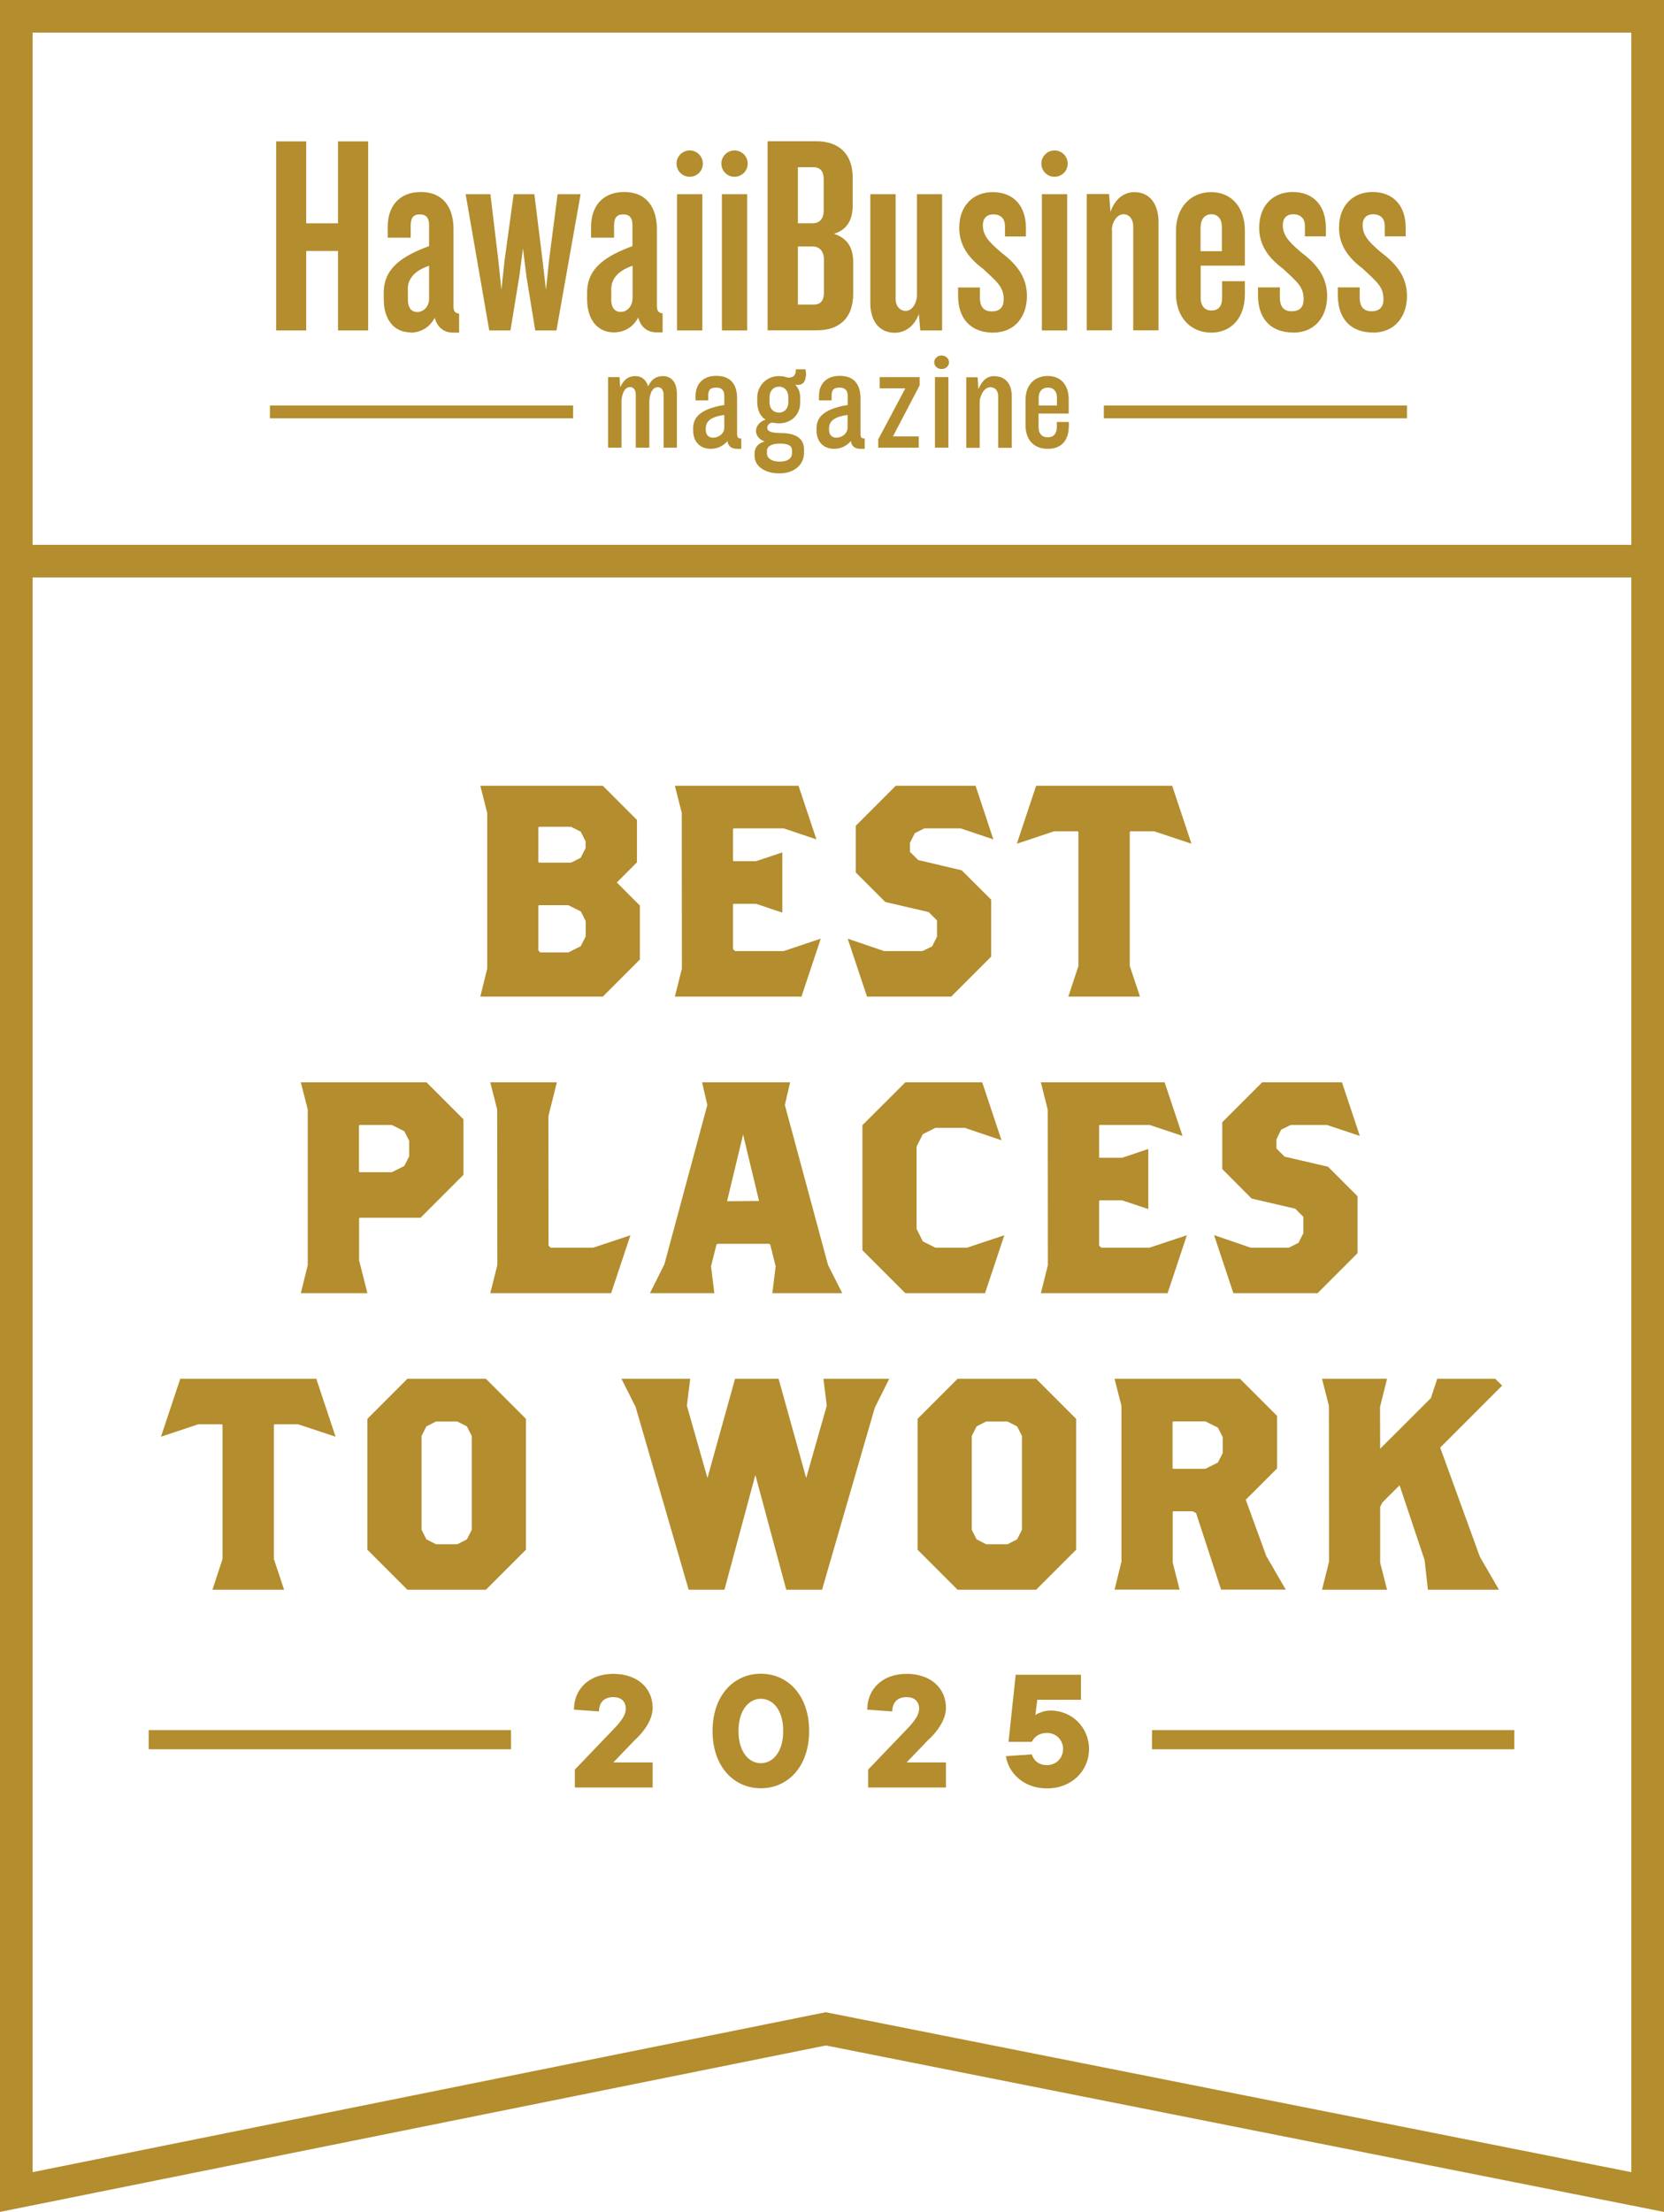
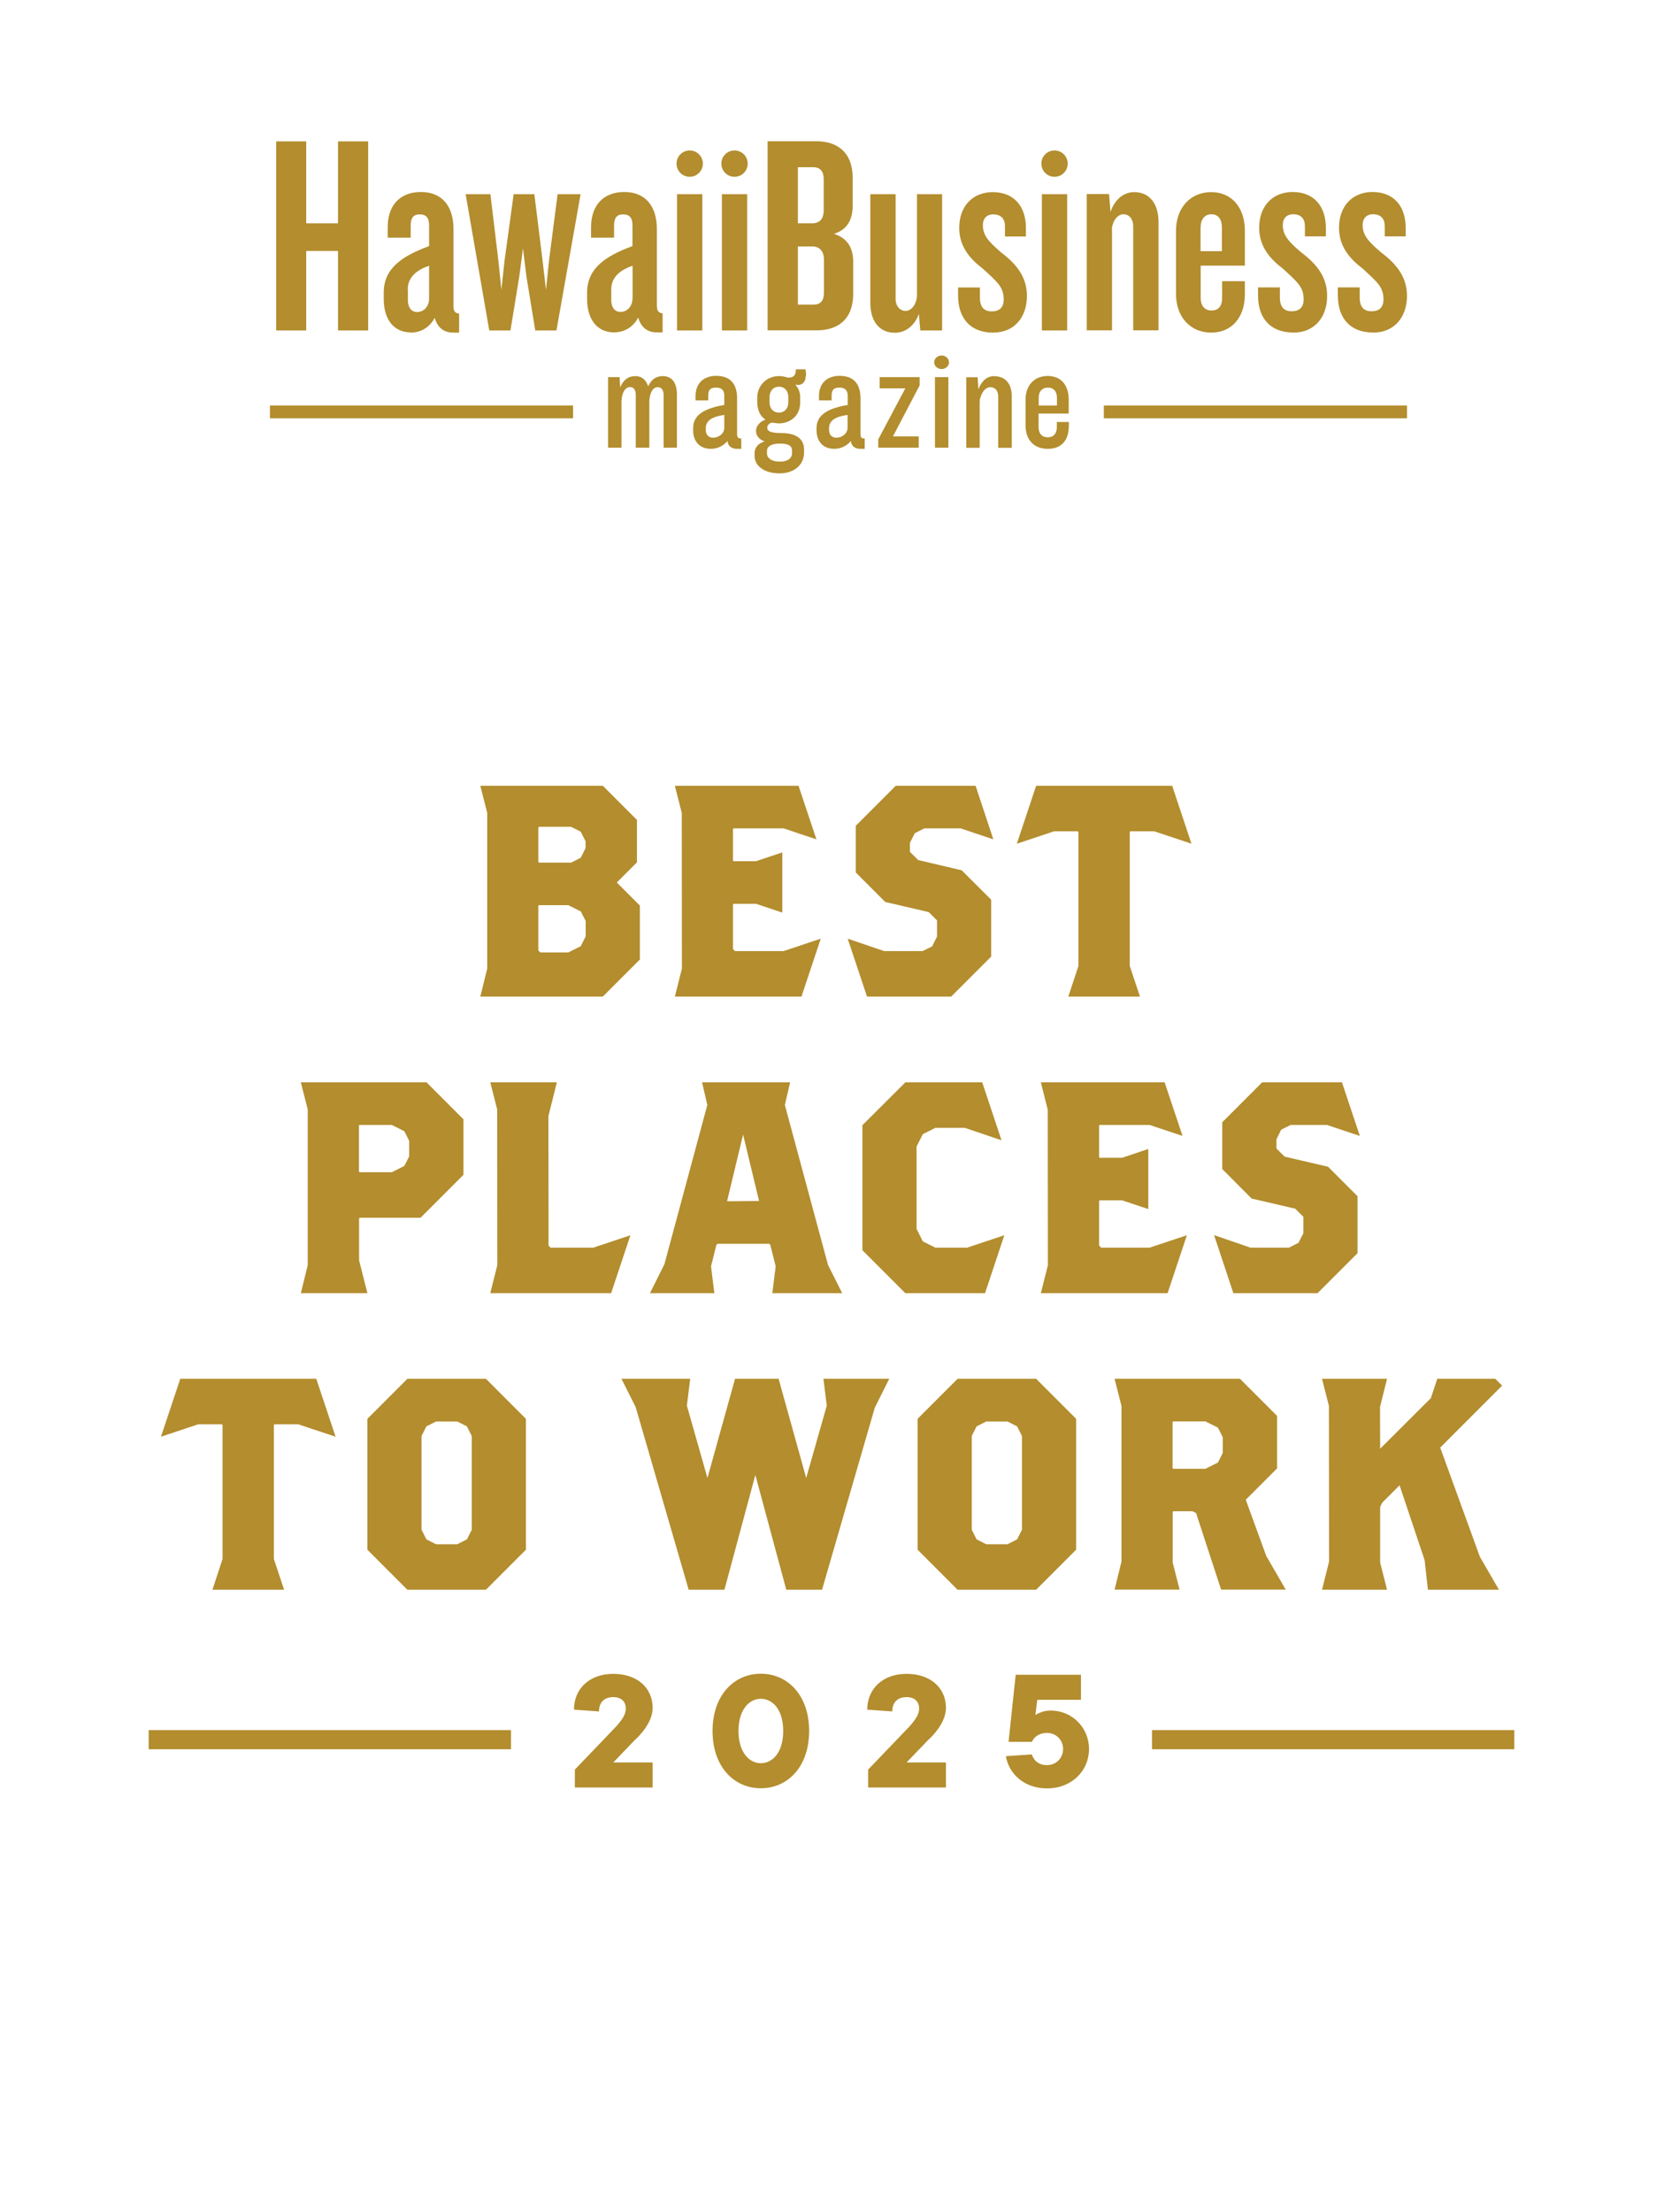
<svg xmlns="http://www.w3.org/2000/svg" id="Layer_2" data-name="Layer 2" viewBox="0 0 130.26 173.03">
  <defs>
    <style>
      .cls-1 {
        fill: #b38d2e;
      }
    </style>
  </defs>
  <g id="Layer_1-2" data-name="Layer 1">
    <g>
      <g>
-         <path class="cls-1" d="M0,0v173.03l64.65-13.02,65.61,13.02V0H0ZM127.7,169.92l-62.81-12.46-.25-.05-62.09,12.51V45.17h125.15v124.75ZM127.7,42.62H2.55V2.55h125.15v40.07Z" />
        <g>
          <path class="cls-1" d="M51.9,29.42c-.54,0-.9.25-1.16.8-.18-.53-.52-.8-1-.8-.55,0-.93.28-1.19.88l-.05-.8h-.9v5.52h1.05v-3.6c0-.3.12-1.14.67-1.14.37,0,.45.34.45.63v4.11h1.06v-3.59c0-.32.12-1.14.65-1.14.41,0,.47.39.47.63v4.1h1.04v-4.17c0-.91-.4-1.43-1.11-1.43Z" />
          <path class="cls-1" d="M57.7,34.04v-2.89c0-1.14-.56-1.75-1.63-1.75-1,0-1.62.6-1.62,1.57v.35h.99v-.32c0-.45.1-.68.63-.68.42,0,.63.21.63.64v.72c-2.16.35-2.44,1.17-2.44,1.85v.13c0,.89.53,1.45,1.39,1.45.5,0,.97-.22,1.3-.61.04.4.31.61.75.61h.33v-.81h-.04c-.19,0-.28-.08-.28-.27ZM56.7,33.45c0,.49-.46.79-.88.79s-.57-.31-.57-.6v-.14c0-.58.46-.91,1.45-1.04v.99Z" />
          <path class="cls-1" d="M63.1,29.4c0-.13,0-.24-.04-.48v-.03h-.76v.04c0,.42-.18.61-.58.61-.03,0-.08-.01-.15-.03-.13-.04-.32-.09-.6-.09-.95,0-1.69.74-1.69,1.68v.35c0,.63.24,1.13.65,1.38-.41.11-.75.49-.75.87s.25.68.67.83c-.52.17-.78.48-.78.94v.2c0,.8.8,1.36,1.95,1.36s1.92-.67,1.92-1.62v-.26c0-.82-.62-1.27-1.75-1.27-1,0-1.13-.22-1.13-.42s.18-.4.42-.4c.08.02.37.06.47.06.99,0,1.69-.67,1.69-1.63v-.41c0-.38-.13-.72-.39-.99.09.02.17.02.24.02.29,0,.58-.21.58-.69ZM61.04,34.7c.85,0,.96.29.96.54v.23c0,.31-.25.64-.96.64s-1-.33-1-.61v-.23c0-.36.37-.57,1-.57ZM61.71,31.49c0,.46-.3.79-.73.79s-.74-.32-.74-.79v-.45c0-.39.25-.79.74-.79s.73.4.73.79v.45Z" />
          <path class="cls-1" d="M67.36,34.04v-2.89c0-1.14-.56-1.75-1.63-1.75-1,0-1.62.6-1.62,1.57v.35h.99v-.32c0-.45.1-.68.63-.68.41,0,.63.22.63.64v.72c-2.16.35-2.44,1.17-2.44,1.85v.13c0,.89.53,1.45,1.39,1.45.5,0,.97-.22,1.3-.61.04.4.31.61.75.61h.33v-.81h-.04c-.19,0-.28-.08-.28-.27ZM66.35,33.45c0,.49-.46.79-.88.79s-.57-.31-.57-.6v-.14c0-.58.46-.91,1.45-1.04v.99Z" />
          <polygon class="cls-1" points="68.86 30.38 70.87 30.38 68.75 34.37 68.75 35.02 71.92 35.02 71.92 34.14 69.9 34.14 71.99 30.15 71.99 29.5 68.86 29.5 68.86 30.38" />
          <rect class="cls-1" x="73.19" y="29.5" width="1.05" height="5.52" />
          <path class="cls-1" d="M77.84,29.42c-.56,0-.97.34-1.25,1.03l-.06-.94h-.89v5.52h1.05v-3.6c0-.34.28-1.14.84-1.14.38,0,.61.28.61.72v4.02h1.06v-4.05c0-.97-.51-1.55-1.36-1.55Z" />
          <path class="cls-1" d="M82.02,29.41c-1.05,0-1.74.73-1.74,1.86v2c0,1.14.66,1.84,1.74,1.84s1.65-.66,1.65-1.82v-.28h-.94v.41c0,.5-.26.79-.71.79s-.72-.29-.72-.79v-1.07h2.36v-1.08c0-1.17-.62-1.86-1.65-1.86ZM82.74,31.72h-1.43v-.61c0-.49.27-.79.72-.79s.71.3.71.79v.61Z" />
          <path class="cls-1" d="M73.71,27.81c-.32,0-.58.24-.58.53s.26.53.58.53.58-.24.58-.53-.26-.53-.58-.53Z" />
          <path class="cls-1" d="M66.79,22.98v-2.47c0-1.09-.42-1.87-1.51-2.22,1.04-.31,1.47-1.11,1.47-2.22v-2.15c0-2-1.2-2.87-2.84-2.87h-3.82v14.79h3.86c1.62,0,2.84-.84,2.84-2.86ZM62.46,13.08h1.2c.56,0,.82.33.82.95v2.42c0,.69-.33,1.02-.91,1.02h-1.11v-4.4ZM64.5,22.87c0,.62-.24.96-.8.96h-1.24v-4.55h1.13c.58,0,.91.38.91,1.04v2.55Z" />
          <path class="cls-1" d="M73.76,15.19h-1.98v7.93c0,.51-.33,1.2-.89,1.2-.44,0-.78-.38-.78-.93v-8.2h-1.98v8.51c0,1.4.69,2.33,1.91,2.33.8,0,1.53-.49,1.89-1.47l.11,1.29h1.71v-10.66Z" />
          <path class="cls-1" d="M78.34,19.72c-.98-.84-1.4-1.33-1.4-2.11,0-.51.29-.84.82-.84.6,0,.91.36.91.91v.82h1.64v-.67c0-1.64-.89-2.8-2.6-2.8-1.51,0-2.62,1.04-2.62,2.8,0,1.42.8,2.4,1.84,3.18,1.16,1.07,1.64,1.44,1.64,2.42,0,.62-.33.93-.93.93s-.93-.33-.93-1.07v-.8h-1.71v.64c0,1.78.98,2.89,2.73,2.89s2.66-1.29,2.66-2.87-.93-2.58-2.07-3.44Z" />
          <rect class="cls-1" x="81.56" y="15.19" width="1.98" height="10.66" />
          <path class="cls-1" d="M87.04,17.96c0-.51.36-1.2.91-1.2.44,0,.76.38.76.93v8.15h1.98v-8.48c0-1.4-.69-2.33-1.89-2.33-.8,0-1.51.51-1.87,1.55l-.11-1.4h-1.75v10.66h1.98v-7.88Z" />
          <path class="cls-1" d="M94.81,26.02c1.62,0,2.64-1.2,2.64-3v-1.02h-1.78v1.31c0,.58-.24.98-.84.98-.55,0-.84-.4-.84-.98v-2.53h3.46v-2.73c0-1.8-1.02-3.02-2.64-3.02s-2.75,1.22-2.75,3.02v4.95c0,1.82,1.15,3.02,2.75,3.02ZM93.99,17.76c0-.6.31-1,.84-1s.82.4.82,1v1.89h-1.67v-1.89Z" />
          <path class="cls-1" d="M101.23,26.02c1.75,0,2.66-1.29,2.66-2.87s-.93-2.58-2.07-3.44c-.98-.84-1.4-1.33-1.4-2.11,0-.51.29-.84.82-.84.6,0,.91.36.91.91v.82h1.64v-.67c0-1.64-.89-2.8-2.6-2.8-1.51,0-2.62,1.04-2.62,2.8,0,1.42.8,2.4,1.84,3.18,1.16,1.07,1.64,1.44,1.64,2.42,0,.62-.33.93-.93.93s-.93-.33-.93-1.07v-.8h-1.71v.64c0,1.78.98,2.89,2.73,2.89Z" />
          <path class="cls-1" d="M107.47,26.02c1.75,0,2.67-1.29,2.67-2.87s-.93-2.58-2.07-3.44c-.98-.84-1.4-1.33-1.4-2.11,0-.51.29-.84.82-.84.6,0,.91.36.91.91v.82h1.64v-.67c0-1.64-.89-2.8-2.6-2.8-1.51,0-2.62,1.04-2.62,2.8,0,1.42.8,2.4,1.84,3.18,1.15,1.07,1.64,1.44,1.64,2.42,0,.62-.33.93-.93.93s-.93-.33-.93-1.07v-.8h-1.71v.64c0,1.78.98,2.89,2.73,2.89Z" />
          <path class="cls-1" d="M82.55,13.83c.57,0,1.03-.46,1.03-1.03s-.46-1.03-1.03-1.03-1.03.46-1.03,1.03.46,1.03,1.03,1.03Z" />
          <polygon class="cls-1" points="23.97 19.63 26.46 19.63 26.46 25.85 28.82 25.85 28.82 11.06 26.46 11.06 26.46 17.47 23.97 17.47 23.97 11.06 21.62 11.06 21.62 25.85 23.97 25.85 23.97 19.63" />
          <path class="cls-1" d="M32.12,26.02c.82,0,1.51-.4,1.91-1.16.22.8.76,1.16,1.44,1.16h.47v-1.49c-.31-.02-.44-.2-.44-.53v-6.09c0-1.69-.82-2.89-2.55-2.89s-2.6,1.15-2.6,2.73v.84h1.8v-.93c0-.58.18-.89.71-.89s.73.31.73.84v1.64c-2.04.76-3.55,1.69-3.55,3.64v.51c0,1.64.84,2.6,2.09,2.6ZM31.92,22.63c0-.84.56-1.47,1.67-1.84v2.58c0,.58-.4,1.04-.93,1.04-.49,0-.73-.4-.73-.93v-.84Z" />
          <polygon class="cls-1" points="39.96 25.85 40.65 21.63 40.94 19.43 41.21 21.63 41.9 25.85 43.56 25.85 45.45 15.19 43.65 15.19 42.98 20.36 42.74 22.67 42.47 20.36 41.83 15.19 40.21 15.19 39.5 20.36 39.25 22.67 39.01 20.36 38.39 15.19 36.45 15.19 38.3 25.85 39.96 25.85" />
          <path class="cls-1" d="M51.42,24v-6.09c0-1.69-.82-2.89-2.55-2.89s-2.6,1.15-2.6,2.73v.84h1.8v-.93c0-.58.18-.89.71-.89s.73.31.73.84v1.64c-2.04.76-3.55,1.69-3.55,3.64v.51c0,1.64.84,2.6,2.09,2.6.82,0,1.51-.4,1.91-1.16.22.8.76,1.16,1.44,1.16h.47v-1.49c-.31-.02-.44-.2-.44-.53ZM49.51,23.36c0,.58-.4,1.04-.93,1.04-.49,0-.73-.4-.73-.93v-.84c0-.84.56-1.47,1.67-1.84v2.58Z" />
          <rect class="cls-1" x="53" y="15.19" width="1.98" height="10.66" />
          <rect class="cls-1" x="56.51" y="15.19" width="1.98" height="10.66" />
          <path class="cls-1" d="M57.5,13.83c.57,0,1.03-.46,1.03-1.03s-.46-1.03-1.03-1.03-1.03.46-1.03,1.03.46,1.03,1.03,1.03Z" />
          <path class="cls-1" d="M53.99,13.83c.57,0,1.03-.46,1.03-1.03s-.46-1.03-1.03-1.03-1.03.46-1.03,1.03.46,1.03,1.03,1.03Z" />
          <rect class="cls-1" x="86.41" y="31.72" width="23.73" height="1" />
          <rect class="cls-1" x="21.13" y="31.72" width="23.73" height="1" />
        </g>
      </g>
      <g>
        <path class="cls-1" d="M48.28,69.04l1.58-1.58v-3.32l-2.67-2.67h-9.59l.54,2.12v12.18s-.54,2.19-.54,2.19h9.59l2.9-2.9v-4.22l-1.8-1.8ZM45.84,73.27l-.38.75-.98.49h-2.18l-.16-.16v-3.49l.05-.05h2.3l.98.49.38.75v1.22ZM45.84,66.35l-.38.75-.75.38h-2.52l-.05-.05v-2.7l.05-.05h2.52l.75.38.38.75v.54Z" />
        <polygon class="cls-1" points="62.74 77.96 52.83 77.96 53.38 75.77 53.37 63.59 52.83 61.47 62.51 61.47 63.91 65.66 61.34 64.8 57.43 64.8 57.38 64.85 57.38 67.32 57.43 67.37 59.18 67.37 61.24 66.68 61.24 71.39 59.18 70.7 57.43 70.7 57.38 70.75 57.38 74.24 57.54 74.4 61.34 74.4 64.25 73.43 62.74 77.96" />
        <polygon class="cls-1" points="74.46 77.96 67.87 77.96 66.36 73.43 69.21 74.4 72.22 74.4 72.97 74.03 73.35 73.27 73.35 72 72.7 71.35 69.3 70.56 66.99 68.25 66.99 64.6 70.12 61.47 76.37 61.47 77.76 65.66 75.19 64.8 72.36 64.8 71.61 65.18 71.23 65.93 71.23 66.64 71.88 67.28 75.28 68.08 77.59 70.38 77.59 74.83 74.46 77.96" />
        <polygon class="cls-1" points="89.24 77.96 83.63 77.96 84.42 75.57 84.42 65.08 84.38 65.03 82.51 65.03 79.6 66 81.11 61.47 91.76 61.47 93.27 66 90.35 65.03 88.49 65.03 88.44 65.08 88.44 75.57 89.24 77.96" />
        <path class="cls-1" d="M33.37,84.67h-9.82l.54,2.12v12.18s-.54,2.19-.54,2.19h5.21l-.65-2.57v-3.28l.05-.05h4.76l3.36-3.36v-4.34l-2.9-2.9ZM32.03,90.46l-.38.75-.98.49h-2.52l-.05-.05v-3.6l.05-.05h2.52l.98.49.38.75v1.22Z" />
        <polygon class="cls-1" points="47.84 101.16 38.38 101.16 38.93 98.97 38.92 86.79 38.38 84.67 43.59 84.67 42.93 87.31 42.94 97.44 43.1 97.6 46.44 97.6 49.35 96.63 47.84 101.16" />
        <path class="cls-1" d="M65.93,101.16l-1.11-2.2-3.38-12.52.41-1.77h-6.89l.41,1.77-3.36,12.46-1.13,2.26h5.04l-.26-2.1.42-1.68.08-.08h4.06l.08.08.42,1.68-.26,2.1h5.49ZM56.94,93.97l-.02-.02,1.25-5.2,1.25,5.2-2.49.02Z" />
        <polygon class="cls-1" points="77.11 101.16 70.87 101.16 67.51 97.8 67.51 88.02 70.87 84.67 76.89 84.67 78.4 89.2 75.53 88.23 73.22 88.23 72.24 88.72 71.75 89.69 71.75 96.13 72.24 97.11 73.22 97.6 75.71 97.6 78.62 96.63 77.11 101.16" />
        <polygon class="cls-1" points="91.4 101.16 81.48 101.16 82.03 98.97 82.02 86.82 81.48 84.67 91.17 84.67 92.57 88.86 89.99 88 86.08 88 86.04 88.05 86.04 90.52 86.08 90.57 87.84 90.57 89.89 89.88 89.89 94.58 87.84 93.9 86.08 93.9 86.04 93.95 86.04 97.44 86.2 97.6 89.99 97.6 92.91 96.63 91.4 101.16" />
        <polygon class="cls-1" points="103.14 101.16 96.55 101.16 95.04 96.62 97.89 97.6 100.9 97.6 101.65 97.22 102.03 96.47 102.03 95.19 101.39 94.55 97.98 93.76 95.68 91.45 95.68 87.79 98.8 84.67 105.05 84.67 106.45 88.86 103.87 88 101.04 88 100.29 88.37 99.92 89.13 99.92 89.84 100.56 90.48 103.96 91.27 106.27 93.58 106.27 98.03 103.14 101.16" />
        <polygon class="cls-1" points="22.24 124.36 16.63 124.36 17.42 121.96 17.42 111.47 17.38 111.42 15.51 111.42 12.6 112.39 14.11 107.86 24.76 107.86 26.27 112.39 23.35 111.42 21.49 111.42 21.44 111.47 21.44 121.96 22.24 124.36" />
        <path class="cls-1" d="M38.04,107.86h-6.15l-3.13,3.13v10.24l3.13,3.13h6.15l3.13-3.13v-10.24l-3.13-3.13ZM36.93,119.67l-.38.75-.75.38h-1.67l-.75-.38-.38-.75v-7.34l.38-.75.75-.38h1.67l.75.38.38.75v7.34Z" />
        <polygon class="cls-1" points="64.35 124.36 61.55 124.36 59.13 115.38 56.71 124.36 53.91 124.36 49.76 110.07 48.65 107.86 54.03 107.86 53.77 109.96 55.38 115.62 57.54 107.86 60.95 107.86 63.11 115.62 64.72 109.96 64.46 107.86 69.61 107.86 68.48 110.12 64.35 124.36" />
        <path class="cls-1" d="M81.11,107.86h-6.15l-3.13,3.13v10.24l3.13,3.13h6.15l3.13-3.13v-10.24l-3.13-3.13ZM80,119.67l-.38.75-.75.38h-1.67l-.75-.38-.38-.75v-7.34l.38-.75.75-.38h1.67l.75.38.38.75v7.34Z" />
        <path class="cls-1" d="M99.15,121.79l-1.63-4.47,2.45-2.45v-4.11l-2.9-2.9h-9.82l.54,2.12v12.18s-.54,2.19-.54,2.19h5.09l-.54-2.12v-3.96l.05-.05h1.5l.28.14,1.96,5.99h5.06l-1.49-2.57ZM95.72,113.66l-.38.75-.98.49h-2.52l-.05-.05v-3.61l.05-.05h2.52l.98.49.38.75v1.22Z" />
        <polygon class="cls-1" points="117.34 124.36 111.78 124.36 111.52 122.04 109.56 116.19 108.21 117.54 108.04 117.88 108.04 122.24 108.58 124.36 103.49 124.36 104.04 122.16 104.03 109.98 103.49 107.86 108.58 107.86 108.03 110.06 108.04 113.33 112.01 109.37 112.51 107.86 117.05 107.86 117.59 108.39 112.74 113.24 115.85 121.79 117.34 124.36" />
      </g>
      <g>
        <g>
          <rect class="cls-1" x="11.64" y="135.34" width="28.36" height="1.5" />
          <rect class="cls-1" x="90.18" y="135.34" width="28.36" height="1.5" />
        </g>
        <g>
          <path class="cls-1" d="M45,138.43l3.22-3.36c.14-.15.27-.31.38-.46.21-.27.39-.62.39-.94,0-.56-.35-.91-.98-.91-.71,0-1.12.41-1.12,1.12l-1.96-.14c0-1.61,1.19-2.8,3.08-2.8s3.08,1.12,3.08,2.66c0,.67-.35,1.3-.7,1.76-.21.27-.43.52-.7.76l-1.68,1.75h3.08v1.96h-6.09v-1.4Z" />
          <path class="cls-1" d="M59.56,130.93c2.1,0,3.78,1.68,3.78,4.48s-1.68,4.48-3.78,4.48-3.78-1.68-3.78-4.48,1.68-4.48,3.78-4.48ZM59.56,132.89c-.91,0-1.75.85-1.75,2.52s.84,2.52,1.75,2.52,1.75-.83,1.75-2.52-.84-2.52-1.75-2.52Z" />
          <path class="cls-1" d="M67.96,138.43l3.22-3.36c.14-.15.27-.31.38-.46.21-.27.39-.62.39-.94,0-.56-.35-.91-.98-.91-.71,0-1.12.41-1.12,1.12l-1.96-.14c0-1.61,1.19-2.8,3.08-2.8s3.08,1.12,3.08,2.66c0,.67-.35,1.3-.7,1.76-.21.27-.43.52-.7.76l-1.68,1.75h3.08v1.96h-6.09v-1.4Z" />
          <path class="cls-1" d="M80.77,137.24c.04.15.13.29.22.42.17.21.48.42.97.42.71,0,1.26-.55,1.26-1.26s-.55-1.26-1.26-1.26c-.46,0-.76.18-.94.35-.1.1-.18.22-.25.35h-1.82l.56-5.25h5.11v1.96h-3.42l-.15,1.19c.1-.07.21-.13.34-.17.21-.1.5-.18.85-.18,1.68,0,3.01,1.33,3.01,3.01s-1.33,3.08-3.29,3.08c-1.83,0-3-1.19-3.22-2.52l2.03-.14Z" />
        </g>
      </g>
    </g>
  </g>
</svg>